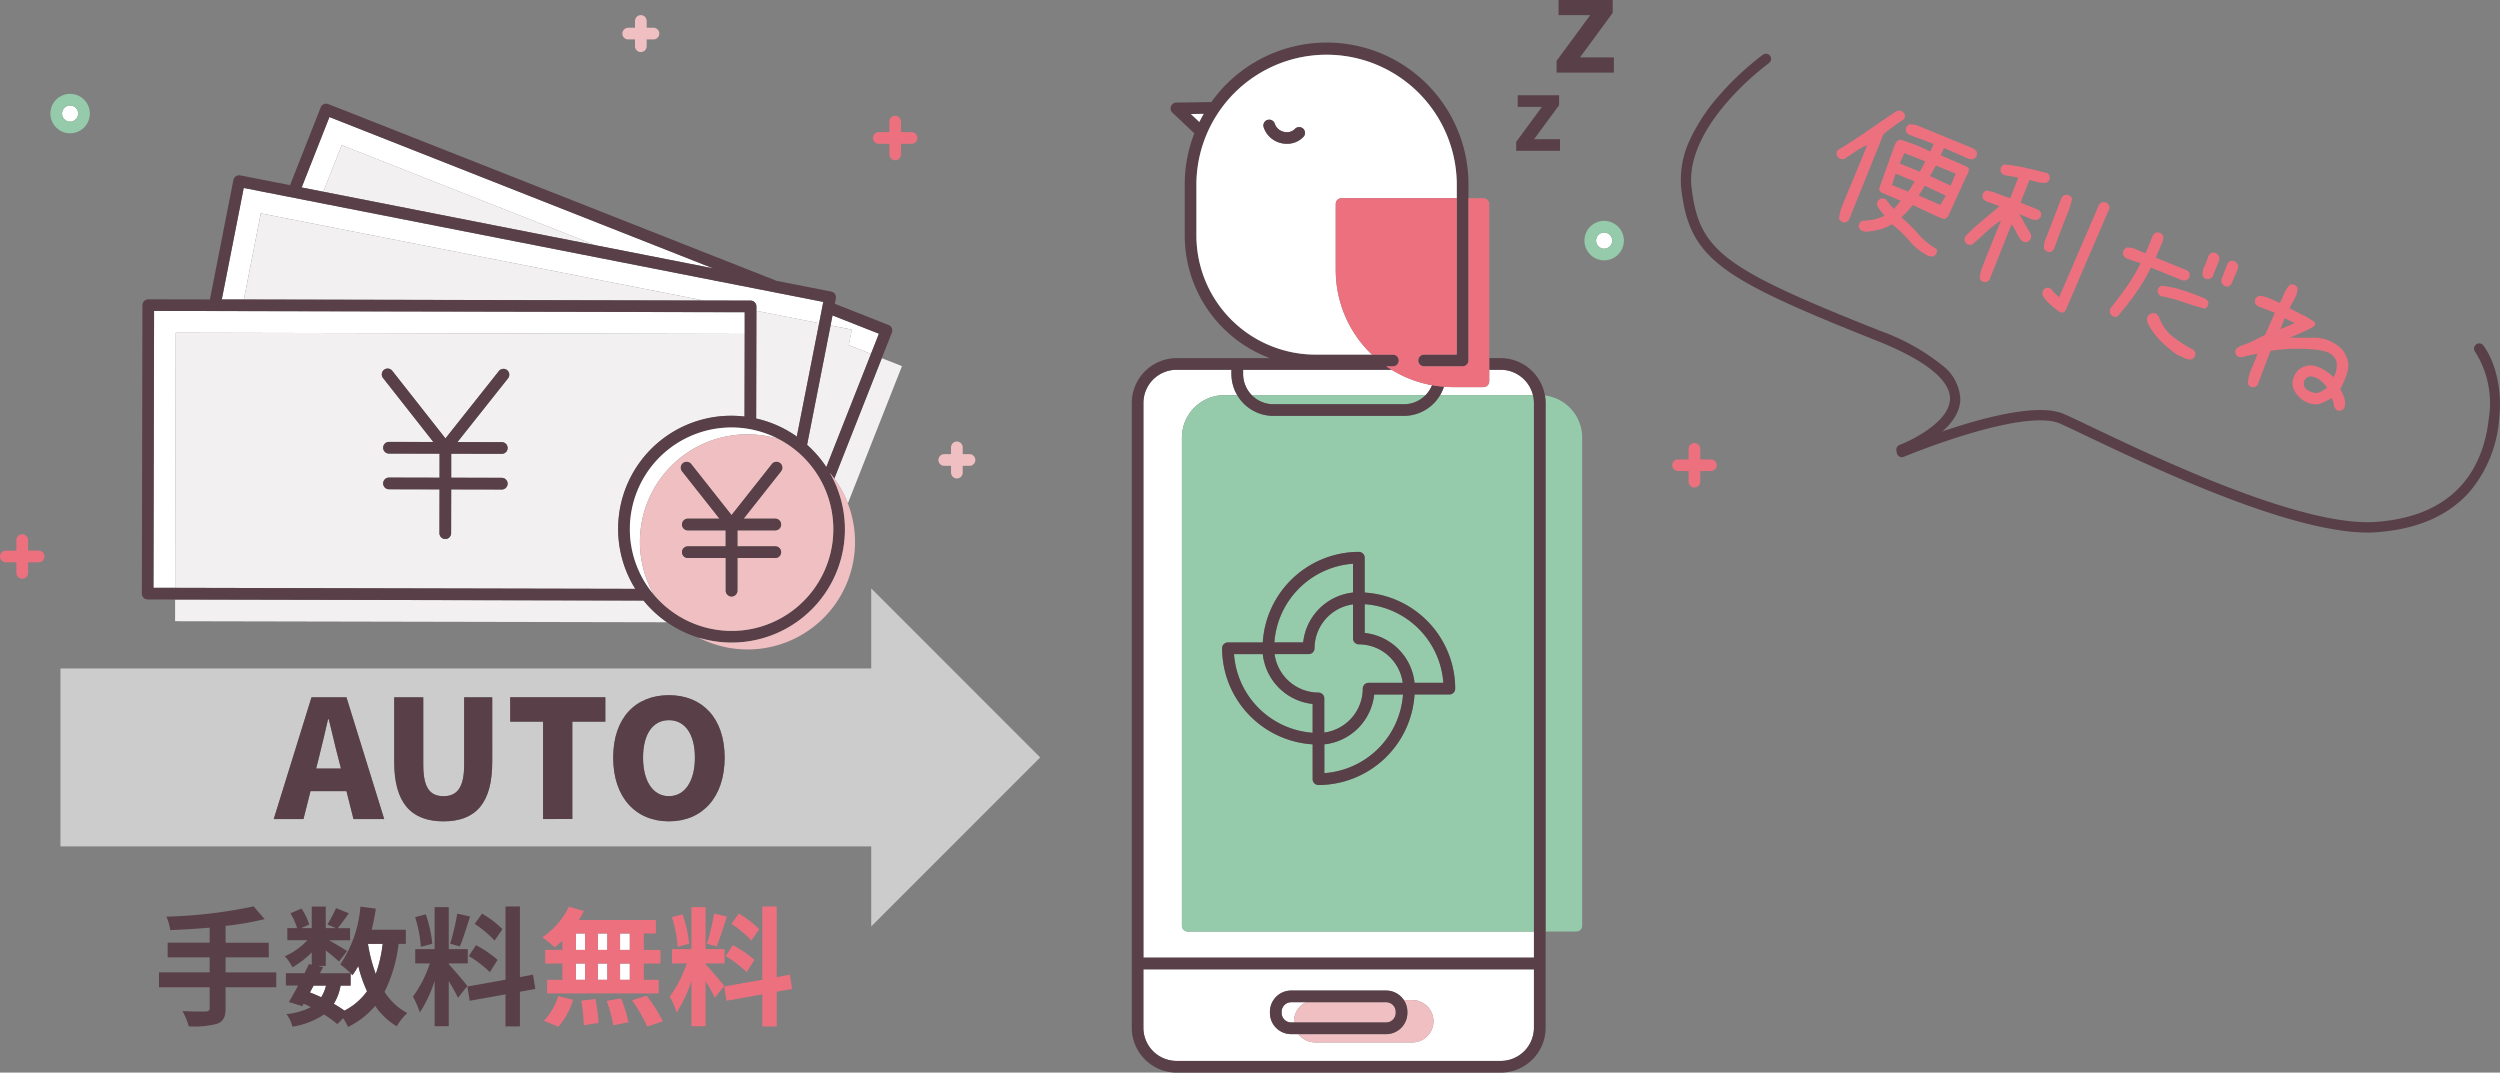
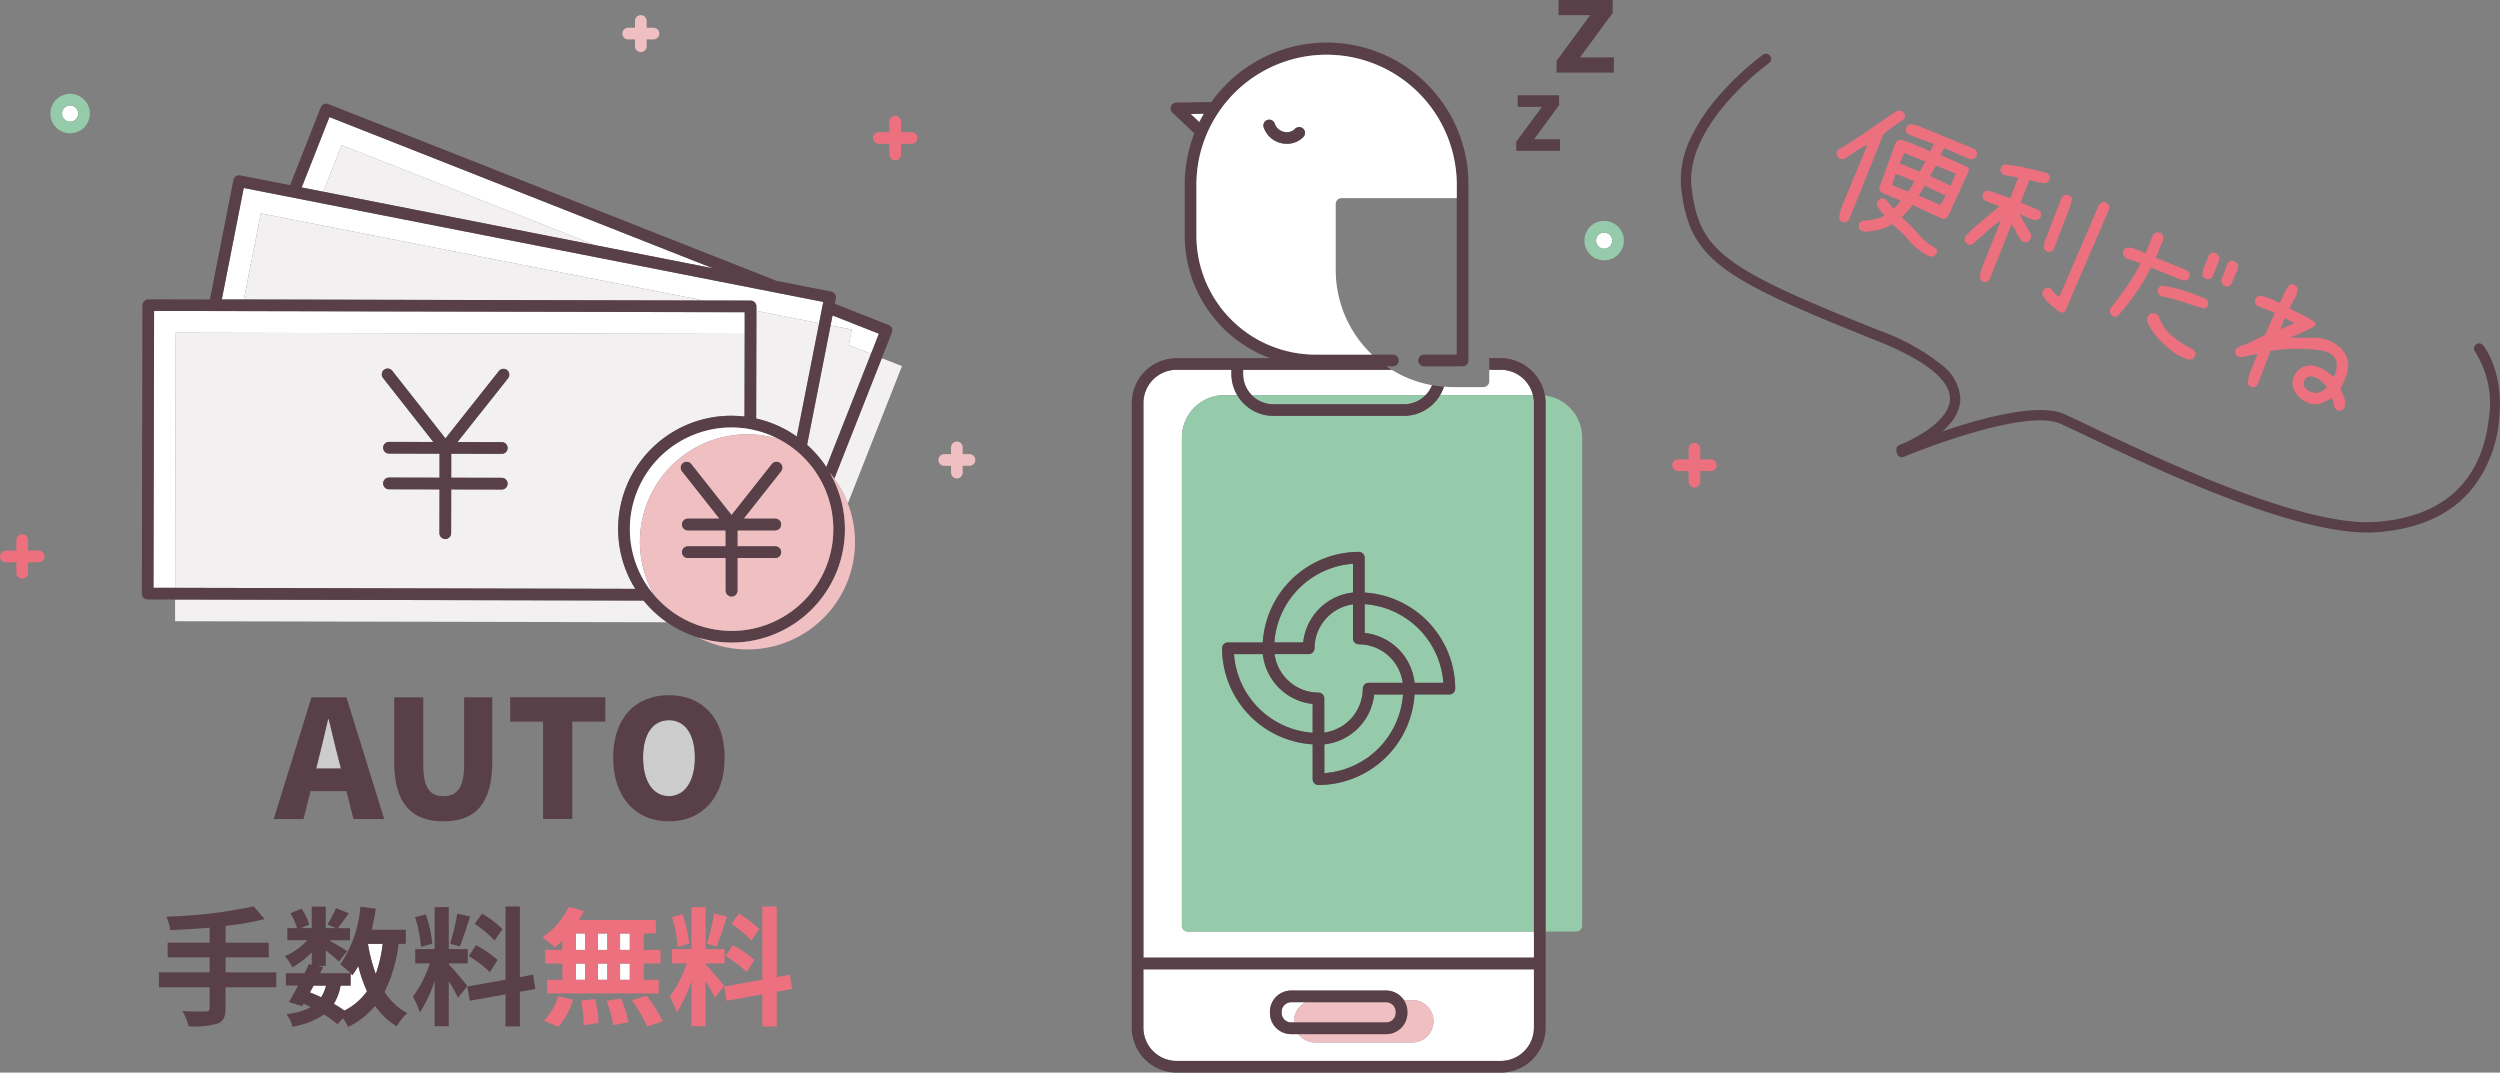
<svg xmlns="http://www.w3.org/2000/svg" width="241.693" height="103.696" viewBox="0 0 241.693 103.696">
  <rect x="0" y="0" width="241.693" height="103.696" fill="#808080" stroke="none" />
  <defs>
    <style>.a{fill:none;}.b{fill:#fff;}.c{clip-path:url(#a);}.d{fill:#ed707f;}.e{fill:#95cbaa;}.f{fill:#f0bfc2;}.g{fill:#f3f0f1;}.h{fill:#583f48;}.i{fill:#ccc;}</style>
    <clipPath id="a">
      <rect class="a" width="165.963" height="103.696" />
    </clipPath>
  </defs>
  <g transform="translate(-566.037 -5026.583)">
    <g transform="translate(566.037 5026.583)">
      <rect class="b" width="0.919" height="1.589" transform="translate(57.797 90.245)" />
      <rect class="b" width="0.943" height="1.577" transform="translate(59.945 93.151)" />
      <g class="c">
        <path class="b" d="M250.927,65.031h-2.975c-.284,0-.563-.022-.842-.043a4.019,4.019,0,0,1-.37.821h8.977a3.211,3.211,0,0,0-3.115-2.453h-1.111v1.11a.564.564,0,0,1-.564.564" transform="translate(-107.514 -27.607)" />
        <rect class="b" width="0.894" height="1.577" transform="translate(55.674 93.151)" />
        <rect class="b" width="0.943" height="1.589" transform="translate(59.945 90.245)" />
        <path class="b" d="M199.628,117.1V69.9a4.1,4.1,0,0,1,4.092-4.092h1.254a4.019,4.019,0,0,1-.56-2.044v-.41h-5.3a3.212,3.212,0,0,0-3.209,3.209v53.624H233.66v-2.522H200.192a.564.564,0,0,1-.564-.564" transform="translate(-85.363 -27.607)" />
        <path class="b" d="M212.987,63.356v.41a2.9,2.9,0,0,0,.84,2.043h16.8a2.912,2.912,0,0,0,.627-.965,11.2,11.2,0,0,1-3.9-1.488Z" transform="translate(-92.806 -27.607)" />
        <rect class="b" width="0.919" height="1.577" transform="translate(57.797 93.151)" />
        <rect class="b" width="0.894" height="1.589" transform="translate(55.674 90.245)" />
        <path class="b" d="M219.412,166.077H195.9v5.648a3.212,3.212,0,0,0,3.208,3.208H230.45a3.212,3.212,0,0,0,3.209-3.208v-5.648Zm2.492,7.066h-9.4a2.035,2.035,0,0,1-1.611-.8h-.706a2.055,2.055,0,0,1-2.053-2.054v-.106a2.056,2.056,0,0,1,2.053-2.054h9.181a2.051,2.051,0,0,1,1.71.92h.822a2.046,2.046,0,1,1,0,4.093" transform="translate(-85.363 -72.366)" />
        <path class="b" d="M274.245,39.848a.778.778,0,1,0,.778.778.778.778,0,0,0-.778-.778" transform="translate(-119.16 -17.363)" />
        <path class="b" d="M12.19,18.86a.778.778,0,1,0-.778.778.778.778,0,0,0,.778-.778" transform="translate(-4.634 -7.879)" />
        <path class="b" d="M57.834,167.4a5.017,5.017,0,0,1-.658,1.763,11.688,11.688,0,0,1,1.03.658,6.112,6.112,0,0,0,2.185-1.875,13.189,13.189,0,0,1-.845-2.446,7.75,7.75,0,0,1-.571.894c-.049-.05-.1-.111-.173-.186V167.4Z" transform="translate(-24.914 -72.115)" />
        <path class="b" d="M221.945,171.715H220.51a.927.927,0,0,0-.925.925v.106a.927.927,0,0,0,.925.925h.283c0-.04-.012-.078-.012-.119a2.043,2.043,0,0,1,1.164-1.838" transform="translate(-95.681 -74.823)" />
        <path class="b" d="M63.808,164.635a13.281,13.281,0,0,0,.67-2.918H63.051a15.67,15.67,0,0,0,.757,2.918" transform="translate(-27.474 -70.466)" />
        <path class="b" d="M53.1,169.526c.372.149.732.3,1.092.472a3.774,3.774,0,0,0,.472-1.13h-1.2Z" transform="translate(-23.14 -73.582)" />
        <path class="d" d="M290.241,77.488h-1.02v-1.02a.564.564,0,1,0-1.129,0v1.02h-1.02a.564.564,0,1,0,0,1.129h1.02v1.02a.564.564,0,1,0,1.129,0v-1.02h1.02a.564.564,0,1,0,0-1.129m-3.168.564h0Zm1.584,1.584v0Zm.564-1.584h0Z" transform="translate(-124.842 -33.074)" />
        <path class="d" d="M150.132,22.547h1.02v1.02a.564.564,0,1,0,1.129,0v-1.02h1.02a.564.564,0,0,0,0-1.129h-1.02V20.4a.564.564,0,1,0-1.129,0v1.02h-1.02a.564.564,0,0,0,0,1.129m3.168-.564h0ZM151.716,20.4v0Zm-.564,1.584h0Z" transform="translate(-65.172 -8.643)" />
        <path class="d" d="M3.733,93.115H2.713V92.1a.564.564,0,0,0-1.129,0v1.02H.564a.564.564,0,1,0,0,1.129h1.02v1.02a.564.564,0,1,0,1.129,0v-1.02h1.02a.564.564,0,1,0,0-1.129m-3.168.564h0Zm1.584,1.584v0Zm.564-1.584h0Z" transform="translate(0 -39.883)" />
        <path class="e" d="M12.447,17.988a1.906,1.906,0,1,0-1.906,1.906,1.908,1.908,0,0,0,1.906-1.906m-2.684,0a.778.778,0,1,1,.778.778.778.778,0,0,1-.778-.778" transform="translate(-3.762 -7.008)" />
        <path class="e" d="M273.374,37.848a1.906,1.906,0,1,0,1.906,1.907,1.909,1.909,0,0,0-1.906-1.907m0,2.684a.778.778,0,1,1,.778-.778.778.778,0,0,1-.778.778" transform="translate(-118.288 -16.492)" />
        <path class="f" d="M161.341,78H162v.656a.564.564,0,1,0,1.129,0V78h.656a.564.564,0,1,0,0-1.129h-.656v-.656a.564.564,0,1,0-1.129,0v.656h-.656a.564.564,0,0,0,0,1.129m2.44-.564h0Zm-1.22-1.22v0ZM162,77.438h0Z" transform="translate(-70.056 -32.965)" />
        <path class="f" d="M107.2,4.942h.656V5.6a.564.564,0,1,0,1.129,0V4.942h.656a.564.564,0,0,0,0-1.129h-.656V3.158a.564.564,0,1,0-1.129,0v.656H107.2a.564.564,0,0,0,0,1.129m2.44-.564h0Zm-1.22-1.22v0Zm-.564,1.22h0Z" transform="translate(-46.466 -1.13)" />
        <path class="b" d="M144.063,56.916l2.146.846.769-1.95-4.485-1.768-.19.966,2.056.4Z" transform="translate(-62.006 -23.549)" />
        <path class="b" d="M51.689,26.862l2.091.411,1.775-4.5,24.522,9.67,11.391,2.24L54.373,20.055Z" transform="translate(-22.523 -8.739)" />
        <path class="g" d="M144.254,75.412l5.235-13.276-1.95-.769-4.592,11.645a10.344,10.344,0,0,1,1.306,2.4" transform="translate(-62.288 -26.74)" />
        <path class="g" d="M142.311,57.663l.3-1.5-2.056-.4L138.281,67.3a11.023,11.023,0,0,1,1.861,2.152l4.315-10.942Z" transform="translate(-60.254 -24.295)" />
        <path class="g" d="M55.394,29.372l26.3,5.17-24.522-9.67Z" transform="translate(-24.137 -10.837)" />
        <path class="b" d="M40.123,32.205,38,42.985l2.135,0,1.637-8.325L84.6,43.086l4.524.01a.564.564,0,0,1,.563.565v.425l6.061,1.192.4-2.057Z" transform="translate(-16.56 -14.033)" />
        <path class="g" d="M43.424,36.565l-1.637,8.325,44.463.1Z" transform="translate(-18.208 -15.933)" />
        <path class="g" d="M129.581,53.259l-.023,10.41a10.9,10.9,0,0,1,3.928,1.744l2.155-10.962Z" transform="translate(-56.453 -23.207)" />
        <path class="b" d="M28.447,55.384l55.006.118,0-2.1-57.1-.124L26.3,80.043l2.1,0Z" transform="translate(-11.459 -23.218)" />
        <path class="g" d="M75.288,102.813,30,102.715l0,2.1,47.553.1a11.043,11.043,0,0,1-2.265-2.1" transform="translate(-13.072 -44.757)" />
        <path class="g" d="M30.065,57.006l-.053,24.663,44.486.1A10.941,10.941,0,0,1,83.8,65.034a11.03,11.03,0,0,1,1.251.077l.017-7.987Zm20.141,3.587a.564.564,0,0,1,.792.095l5.143,6.54,5.171-6.517a.564.564,0,1,1,.884.7l-4.891,6.164,4.287.01a.564.564,0,0,1,0,1.129h0L56.7,68.7l0,2.321,4.887.011a.564.564,0,0,1,0,1.129h0l-4.888-.011-.009,4.235a.564.564,0,0,1-.564.563h0a.564.564,0,0,1-.563-.565l.009-4.235-4.887-.011a.564.564,0,0,1,0-1.129h0l4.888.011,0-2.321-4.887-.011a.564.564,0,0,1,0-1.129h0l4.287.009-4.865-6.185a.563.563,0,0,1,.095-.792" transform="translate(-13.077 -24.84)" />
        <path class="h" d="M24.859,65.691l2.66.006,45.284.1a11.043,11.043,0,0,0,2.265,2.1A10.946,10.946,0,0,0,90.8,53.433c.157.186.3.381.445.577l4.591-11.645.976-2.474a.565.565,0,0,0-.318-.732l-5.2-2.052.1-.517a.564.564,0,0,0-.445-.662l-5.284-1.039L42.326,17.8a.569.569,0,0,0-.432.008.563.563,0,0,0-.3.31L38.627,25.64l-4.813-.946a.566.566,0,0,0-.663.445L30.881,36.688l-5.96-.012a.574.574,0,0,0-.565.563L24.3,65.125a.563.563,0,0,0,.563.565M25.484,37.8l57.1.124,0,2.1-.017,7.987A10.921,10.921,0,0,0,70.349,58.9a10.881,10.881,0,0,0,1.658,5.768l-44.486-.1-2.1,0ZM68.14,31.443l-26.3-5.17-2.091-.411,2.684-6.807L79.532,33.682Zm22.04,5.483-.4,2.057L87.62,49.944A10.9,10.9,0,0,0,83.691,48.2l.023-10.41v-.425a.564.564,0,0,0-.563-.565l-4.524-.01-44.463-.1-2.135,0L34.15,25.91Zm-8.867,31.8A9.828,9.828,0,1,1,91.147,58.9a9.814,9.814,0,0,1-9.834,9.835m7.3-17.989L90.883,39.2l.19-.967L95.558,40l-.769,1.95L90.474,52.893a11.023,11.023,0,0,0-1.861-2.152" transform="translate(-10.587 -7.738)" />
        <path class="h" d="M70.4,70.247l-4.287-.009h0a.564.564,0,0,0,0,1.129l4.888.01L71,73.7l-4.888-.011h0a.564.564,0,0,0,0,1.129l4.887.011-.009,4.235a.564.564,0,0,0,.563.565h0a.564.564,0,0,0,.564-.563l.009-4.235,4.888.01h0a.564.564,0,0,0,0-1.129l-4.887-.01,0-2.321,4.888.01h0a.564.564,0,0,0,0-1.129l-4.287-.009,4.891-6.165a.564.564,0,0,0-.884-.7L71.569,69.9l-5.143-6.539a.564.564,0,0,0-.887.7Z" transform="translate(-28.505 -27.516)" />
        <path class="b" d="M108.887,84.3a10.389,10.389,0,0,1,13.362-9.964,9.823,9.823,0,0,0-12.027,15.052,10.343,10.343,0,0,1-1.334-5.087" transform="translate(-47.022 -31.911)" />
        <path class="f" d="M132.376,80.982A10.951,10.951,0,0,1,119.7,96.933,10.387,10.387,0,0,0,132.82,81.559c-.143-.2-.288-.392-.444-.577" transform="translate(-52.159 -35.287)" />
        <path class="f" d="M123,74.849A10.391,10.391,0,0,0,110.973,89.9,9.828,9.828,0,1,0,123,74.849M113.71,85.807a.564.564,0,0,1,.564-.564h3.66V83.7h-3.66a.564.564,0,1,1,0-1.129h3.06l-3.618-4.58a.564.564,0,1,1,.885-.7l3.9,4.933,3.9-4.933a.564.564,0,0,1,.886.7l-3.618,4.58h3.06a.564.564,0,1,1,0,1.129h-3.661v1.545h3.661a.564.564,0,1,1,0,1.129h-3.661v3.155a.564.564,0,0,1-1.129,0V86.371h-3.66a.564.564,0,0,1-.564-.564" transform="translate(-47.774 -32.425)" />
        <path class="h" d="M117.329,88.426h3.66v3.155a.564.564,0,1,0,1.129,0V88.426h3.661a.564.564,0,1,0,0-1.129h-3.661V85.752h3.661a.564.564,0,1,0,0-1.129h-3.06l3.618-4.58a.564.564,0,1,0-.886-.7l-3.9,4.933-3.9-4.933a.564.564,0,1,0-.885.7l3.618,4.58h-3.06a.564.564,0,1,0,0,1.129h3.66V87.3h-3.66a.564.564,0,1,0,0,1.129" transform="translate(-50.828 -34.48)" />
        <path class="h" d="M33.676,160.221h4.172v-1.415H33.676v-1.627a29.246,29.246,0,0,0,3.774-.658l-1.067-1.229a46.115,46.115,0,0,1-8.431.993,4.965,4.965,0,0,1,.373,1.3c1.217-.05,2.52-.124,3.811-.236v1.453h-4.06v1.415h4.06v1.452h-4.9v1.44h4.9v2c0,.248-.112.335-.4.348s-1.316,0-2.235-.037a5.728,5.728,0,0,1,.609,1.465,8.439,8.439,0,0,0,2.756-.248c.584-.235.807-.621.807-1.5v-2.024h4.9v-1.44h-4.9Z" transform="translate(-11.866 -67.666)" />
        <path class="h" d="M58.44,163.567a13.958,13.958,0,0,0,1.354-4.631h.7v-1.366h-3.3c.162-.658.3-1.341.4-2.036l-1.49-.2a11.494,11.494,0,0,1-1.95,5.587,8.656,8.656,0,0,1,1.006.857c.074.074.124.137.174.186a7.872,7.872,0,0,0,.57-.894,13.183,13.183,0,0,0,.845,2.446,6.1,6.1,0,0,1-2.185,1.875,11.6,11.6,0,0,0-1.03-.658,5.013,5.013,0,0,0,.658-1.763h.969V161.78H52.195l.3-.6-.534-.112h.794v-1.5c.484.385,1.006.819,1.279,1.081l.782-1.018c-.273-.187-1.154-.708-1.75-1.043H55.1v-1.167H53.92c.3-.385.683-.906,1.068-1.441l-1.242-.5a12,12,0,0,1-.832,1.577l.819.36h-.981v-2.086H51.4v2.086H50.357l.794-.348a5.3,5.3,0,0,0-.744-1.54l-1.068.447a6.647,6.647,0,0,1,.646,1.441h-.944v1.167h1.937a6.581,6.581,0,0,1-2.185,1.552,4.48,4.48,0,0,1,.745,1.068,8.953,8.953,0,0,0,1.863-1.441v1.192l-.274-.062c-.124.273-.273.571-.422.881H48.9v1.192h1.179c-.31.6-.621,1.154-.894,1.59l1.292.4.137-.236a7.091,7.091,0,0,1,.695.335,6.523,6.523,0,0,1-2.359.67,3.261,3.261,0,0,1,.583,1.217,7.619,7.619,0,0,0,3.054-1.179,11.767,11.767,0,0,1,1.291.931l.559-.571a5.507,5.507,0,0,1,.472.844,8.068,8.068,0,0,0,2.62-2.036,6.732,6.732,0,0,0,2.086,1.974,5.684,5.684,0,0,1,1.018-1.279,5.829,5.829,0,0,1-2.2-2.061m-6.121.534c-.359-.174-.719-.322-1.092-.472l.36-.658h1.2a3.754,3.754,0,0,1-.472,1.13m5.277-2.247a15.67,15.67,0,0,1-.757-2.918h1.428a13.281,13.281,0,0,1-.67,2.918" transform="translate(-21.261 -67.686)" />
        <path class="h" d="M82.357,164.544l.745-1.179a10.412,10.412,0,0,0-2.086-1.428l-.695,1.056a10.532,10.532,0,0,1,2.036,1.552" transform="translate(-34.999 -70.562)" />
        <path class="h" d="M77.13,159.451l.93.261c.311-.72.671-1.9.994-2.893l-1.241-.273a23.174,23.174,0,0,1-.683,2.905" transform="translate(-33.608 -68.213)" />
        <path class="h" d="M85.156,162.142v-6.829H83.765v7.077l-3.687.658.223,1.378,3.464-.621v3.1h1.391v-3.352l1.49-.273-.224-1.378Z" transform="translate(-34.893 -67.676)" />
        <path class="h" d="M83.256,159.131l.758-1.1a9.334,9.334,0,0,0-1.974-1.5l-.708.993a10.009,10.009,0,0,1,1.924,1.614" transform="translate(-35.439 -68.203)" />
        <path class="h" d="M74.213,160.948v-.087H76.05v-1.378H74.213v-4.06H72.846v4.06H70.972v1.378h1.416a11.5,11.5,0,0,1-1.64,3.216,8.733,8.733,0,0,1,.671,1.527,12.735,12.735,0,0,0,1.428-3.054v4.383h1.366v-4.358a16.653,16.653,0,0,1,.894,1.614l.906-1.142c-.26-.348-1.44-1.738-1.8-2.1" transform="translate(-30.828 -67.724)" />
        <path class="h" d="M72.786,159.5a12.481,12.481,0,0,0-.633-2.843l-1.031.273a12.256,12.256,0,0,1,.559,2.868Z" transform="translate(-30.99 -68.261)" />
        <path class="d" d="M108.3,171.031a16,16,0,0,1,1.465,2.545l1.514-.509a16.885,16.885,0,0,0-1.564-2.483Z" transform="translate(-47.192 -74.33)" />
        <path class="d" d="M99.592,171.317a15.758,15.758,0,0,1,.236,2.372l1.44-.211a16.235,16.235,0,0,0-.31-2.322Z" transform="translate(-43.396 -74.579)" />
        <path class="d" d="M95.495,155.336a7.64,7.64,0,0,1-2.57,2.967,13.672,13.672,0,0,1,1.2.968,8.529,8.529,0,0,0,.732-.646v.894H93.2v1.316h1.664v1.577H93.384v1.316h10.789v-1.316h-1.44v-1.577h1.614V159.52h-1.614v-1.589H103.9v-1.3H96.451a6.72,6.72,0,0,0,.484-.87Zm1.565,7.077h-.894v-1.577h.894Zm3.377-4.482h.943v1.589h-.943Zm0,2.905h.943v1.577h-.943Zm-2.148-2.905h.919v1.589h-.919Zm0,2.905h.919v1.577h-.919Zm-1.229-1.316h-.894v-1.589h.894Z" transform="translate(-40.491 -67.686)" />
        <path class="d" d="M103.948,171.3a13.232,13.232,0,0,1,.633,2.359l1.477-.286a13.834,13.834,0,0,0-.72-2.309Z" transform="translate(-45.294 -74.541)" />
        <path class="d" d="M93.188,173.056l1.4.571a6.8,6.8,0,0,0,1.416-2.607l-1.428-.348a6.127,6.127,0,0,1-1.391,2.384" transform="translate(-40.605 -74.368)" />
        <path class="d" d="M116.786,159.5a12.481,12.481,0,0,0-.633-2.843l-1.031.273a12.256,12.256,0,0,1,.559,2.868Z" transform="translate(-50.163 -68.261)" />
        <path class="d" d="M121.13,159.451l.93.261c.311-.72.671-1.9.994-2.893l-1.241-.273a23.175,23.175,0,0,1-.683,2.905" transform="translate(-52.781 -68.213)" />
        <path class="d" d="M126.357,164.544l.745-1.179a10.412,10.412,0,0,0-2.086-1.428l-.695,1.056a10.532,10.532,0,0,1,2.036,1.552" transform="translate(-54.171 -70.562)" />
        <path class="d" d="M118.213,160.948v-.087h1.837v-1.378h-1.837v-4.06h-1.366v4.06h-1.874v1.378h1.416a11.5,11.5,0,0,1-1.64,3.216,8.732,8.732,0,0,1,.671,1.527,12.735,12.735,0,0,0,1.428-3.054v4.383h1.366v-4.358a16.654,16.654,0,0,1,.894,1.614l.906-1.142c-.26-.348-1.44-1.738-1.8-2.1" transform="translate(-50 -67.724)" />
        <path class="d" d="M127.256,159.131l.758-1.1a9.335,9.335,0,0,0-1.974-1.5l-.708.993a10.009,10.009,0,0,1,1.924,1.614" transform="translate(-54.612 -68.203)" />
        <path class="d" d="M129.156,162.142v-6.829h-1.391v7.077l-3.687.658.223,1.378,3.464-.621v3.1h1.391v-3.352l1.49-.273-.224-1.378Z" transform="translate(-54.065 -67.676)" />
-         <path class="i" d="M88.739,108.554H10.356v17.2H88.739v7.74l16.336-16.34L88.739,100.813ZM38.688,123.111l-.679-2.7H34.533l-.679,2.7H30.978l3.65-11.771h3.381l3.65,11.771Zm13.413-5.53c0,3.966-1.579,5.751-4.708,5.751-3.144,0-4.771-1.785-4.771-5.751V111.34h2.812v6.541c0,2.228.664,3.018,1.959,3.018,1.28,0,1.991-.79,1.991-3.018V111.34H52.1Zm10.933-3.887H59.843v9.416H57.015v-9.416H53.84V111.34h9.195Zm6.147,9.638c-3.208,0-5.388-2.307-5.388-6.162s2.18-6.035,5.388-6.035,5.388,2.2,5.388,6.035c0,3.855-2.18,6.162-5.388,6.162" transform="translate(-4.512 -43.928)" />
        <path class="i" d="M55.372,123.222h-.064c-.284,1.232-.6,2.607-.9,3.776l-.253,1h2.4l-.253-1c-.315-1.169-.616-2.575-.931-3.776" transform="translate(-23.597 -53.692)" />
        <path class="i" d="M112.679,123.39c-1.548,0-2.5,1.343-2.5,3.618s.948,3.729,2.5,3.729,2.512-1.454,2.512-3.729-.964-3.618-2.512-3.618" transform="translate(-48.011 -53.766)" />
        <path class="h" d="M50.553,119.47,46.9,131.241h2.875l.679-2.7h3.476l.679,2.7h2.97l-3.65-11.771ZM51,126.359l.253-1c.3-1.169.616-2.544.9-3.776h.063c.316,1.2.616,2.607.932,3.776l.253,1Z" transform="translate(-20.437 -52.057)" />
        <path class="h" d="M74.3,126.011c0,2.228-.711,3.018-1.991,3.018-1.3,0-1.959-.79-1.959-3.018V119.47H67.539v6.241c0,3.966,1.627,5.751,4.771,5.751,3.128,0,4.708-1.785,4.708-5.751V119.47H74.3Z" transform="translate(-29.429 -52.057)" />
        <path class="h" d="M87.419,121.824h3.176v9.416h2.828v-9.416h3.191V119.47h-9.2Z" transform="translate(-38.092 -52.058)" />
        <path class="h" d="M110.447,119.106c-3.208,0-5.388,2.18-5.388,6.035s2.18,6.162,5.388,6.162,5.388-2.307,5.388-6.162c0-3.839-2.18-6.035-5.388-6.035m0,9.764c-1.548,0-2.5-1.454-2.5-3.729s.948-3.618,2.5-3.618,2.512,1.343,2.512,3.618-.964,3.729-2.512,3.729" transform="translate(-45.778 -51.899)" />
        <path class="f" d="M233.483,171.346h-.822A2.038,2.038,0,0,1,233,172.48v.106a2.056,2.056,0,0,1-2.054,2.054h-8.474a2.036,2.036,0,0,0,1.611.8h9.4a2.046,2.046,0,1,0,0-4.093" transform="translate(-96.941 -74.662)" />
        <path class="f" d="M230.614,173.672a.927.927,0,0,0,.926-.925v-.106a.927.927,0,0,0-.926-.925h-7.746a2.044,2.044,0,0,0-1.164,1.838c0,.041.01.078.012.118Z" transform="translate(-96.605 -74.823)" />
        <path class="e" d="M226.9,123.807v2.785a8.212,8.212,0,0,0,7.605-7.605H231.72a5.435,5.435,0,0,1-4.82,4.82" transform="translate(-98.869 -51.847)" />
        <path class="e" d="M233.818,106.295a5.435,5.435,0,0,1,4.82,4.82h2.785a8.21,8.21,0,0,0-7.6-7.6Z" transform="translate(-101.883 -45.103)" />
        <path class="e" d="M219.028,116.892a5.435,5.435,0,0,1-4.82-4.82h-2.785a8.211,8.211,0,0,0,7.6,7.6Z" transform="translate(-92.125 -48.834)" />
        <path class="e" d="M225.946,99.378V96.593a8.211,8.211,0,0,0-7.6,7.6h2.785a5.435,5.435,0,0,1,4.82-4.82" transform="translate(-95.139 -42.089)" />
        <path class="e" d="M222.242,107.795a.564.564,0,0,1-.564.564h-3.3a4.3,4.3,0,0,0,4.244,3.722.564.564,0,0,1,.564.564v3.3a4.3,4.3,0,0,0,3.721-4.244.564.564,0,0,1,.564-.563h3.3a4.3,4.3,0,0,0-4.243-3.722.564.564,0,0,1-.564-.564v-3.3a4.3,4.3,0,0,0-3.721,4.244" transform="translate(-95.157 -45.121)" />
        <path class="e" d="M216.555,68.579h12.637a2.908,2.908,0,0,0,2.079-.876h-16.8a2.91,2.91,0,0,0,2.08.876" transform="translate(-93.455 -29.501)" />
        <path class="e" d="M223.976,69.708H211.339a4.046,4.046,0,0,1-3.489-2H206.6A4.1,4.1,0,0,0,202.5,71.8V119a.564.564,0,0,0,.564.564h33.467V68.46a3.177,3.177,0,0,0-.094-.756h-8.977a4.047,4.047,0,0,1-3.489,2m-4.367,13.148h0a.564.564,0,0,1,.564.564v3.368a9.33,9.33,0,0,1,8.753,9.288.564.564,0,0,1-.564.565h-3.368a9.33,9.33,0,0,1-9.288,8.753h0a.563.563,0,0,1-.564-.564v-3.367a9.33,9.33,0,0,1-8.753-9.288.564.564,0,0,1,.564-.565h3.368a9.33,9.33,0,0,1,9.288-8.753" transform="translate(-88.238 -29.501)" />
        <path class="e" d="M264.7,67.761a4.308,4.308,0,0,1,.065.723v51.1h2.97a.564.564,0,0,0,.564-.564V71.82a4.1,4.1,0,0,0-3.6-4.059" transform="translate(-115.34 -29.526)" />
        <path class="h" d="M209.952,103.312a.563.563,0,0,0-.564.564,9.33,9.33,0,0,0,8.753,9.288v3.368a.564.564,0,0,0,.564.564h0a9.33,9.33,0,0,0,9.288-8.753h3.368a.564.564,0,0,0,.564-.564,9.33,9.33,0,0,0-8.753-9.288V95.122a.564.564,0,0,0-.564-.564h0a9.33,9.33,0,0,0-9.288,8.754Zm12.656.181a4.3,4.3,0,0,1,4.244,3.722h-3.3a.564.564,0,0,0-.564.563,4.3,4.3,0,0,1-3.722,4.244v-3.3a.564.564,0,0,0-.564-.564,4.3,4.3,0,0,1-4.244-3.722h3.3a.564.564,0,0,0,.564-.564,4.3,4.3,0,0,1,3.721-4.244v3.3a.564.564,0,0,0,.564.564m-12.072.948h2.785a5.435,5.435,0,0,0,4.82,4.82v2.785a8.211,8.211,0,0,1-7.6-7.6m8.733,11.507v-2.785a5.436,5.436,0,0,0,4.82-4.82h2.785a8.211,8.211,0,0,1-7.605,7.6m11.508-8.734h-2.785a5.435,5.435,0,0,0-4.82-4.82V99.609a8.21,8.21,0,0,1,7.6,7.6m-8.733-11.508v2.785a5.435,5.435,0,0,0-4.82,4.821H214.44a8.211,8.211,0,0,1,7.6-7.605" transform="translate(-91.238 -41.202)" />
        <path class="h" d="M233.917,58.524V42.138A4.368,4.368,0,0,0,229.58,37.8h-1.111v1.129h1.111a3.225,3.225,0,0,1,3.209,3.209V95.762H195.033V42.138a3.212,3.212,0,0,1,3.209-3.209h5.3v.41a4.062,4.062,0,0,0,4.049,4.048h12.637a4.079,4.079,0,0,0,3.858-2.825,11.34,11.34,0,0,1-1.151-.144,2.916,2.916,0,0,1-2.707,1.841H207.592a2.928,2.928,0,0,1-2.92-2.919v-.41h14.367c-.178-.109-.358-.217-.529-.336h.644a.564.564,0,1,0,0-1.129h-7.5a11.516,11.516,0,0,1-11.5-11.5V20.95a.512.512,0,0,0,0-.051,12.586,12.586,0,0,1,25.17,0,.466.466,0,0,0,0,.056V37.465H222.17a.564.564,0,1,0,0,1.129h3.723a.564.564,0,0,0,.564-.564V20.894a.541.541,0,0,0,0-.068A13.7,13.7,0,0,0,201.6,13.047l-3.383.049a.565.565,0,0,0-.379.975l2.119,2a13.6,13.6,0,0,0-.928,4.762c0,.02,0,.041,0,.063v5.067a12.652,12.652,0,0,0,8.232,11.84h-9.015a4.343,4.343,0,0,0-4.337,4.337v60.4a4.342,4.342,0,0,0,4.337,4.337H229.58a4.342,4.342,0,0,0,4.337-4.337Zm-33.48-43.552-.814-.767,1.239-.018c-.149.257-.292.518-.425.785m29.142,90.776H198.241a3.212,3.212,0,0,1-3.209-3.209V96.891h37.756v5.648a3.212,3.212,0,0,1-3.209,3.209" transform="translate(-84.491 -3.18)" />
        <path class="h" d="M228.819,173.929a2.056,2.056,0,0,0,2.054-2.054v-.106a2.059,2.059,0,0,0-2.054-2.054h-9.181a2.056,2.056,0,0,0-2.054,2.054v.106a2.056,2.056,0,0,0,2.054,2.054Zm-9.181-1.129a.927.927,0,0,1-.925-.925v-.106a.927.927,0,0,1,.925-.925h9.181a.927.927,0,0,1,.925.925v.106a.927.927,0,0,1-.925.925Z" transform="translate(-94.81 -73.951)" />
        <path class="b" d="M204.853,20.291c.132-.267.276-.528.425-.785l-1.239.017Z" transform="translate(-88.907 -8.499)" />
        <path class="b" d="M218.45,30.173v-6.4a.564.564,0,0,1,.564-.564h11.139V21.827a.443.443,0,0,1,0-.056,12.586,12.586,0,0,0-25.17,0,.5.5,0,0,1,0,.051v5.01a11.516,11.516,0,0,0,11.5,11.5h5.476a11.261,11.261,0,0,1-3.506-8.163m-3.1-12.908a2.172,2.172,0,0,1-1.623.691,2.517,2.517,0,0,1-.523-.056,2.326,2.326,0,0,1-1.731-1.579.565.565,0,0,1,1.087-.3,1.19,1.19,0,0,0,.875.78,1.111,1.111,0,0,0,1.059-.265.569.569,0,0,1,.793-.049.559.559,0,0,1,.063.783" transform="translate(-89.316 -4.052)" />
-         <path class="d" d="M241.687,49.646a.564.564,0,0,1-.564.564H237.4a.564.564,0,0,1,0-1.129h3.159V33.958H229.42a.564.564,0,0,0-.564.564v6.4a11.261,11.261,0,0,0,3.506,8.163h2.021a.564.564,0,1,1,0,1.129h-.644c.172.119.351.227.529.337a11.176,11.176,0,0,0,5.049,1.632c.279.021.557.042.841.042h2.975a.564.564,0,0,0,.564-.564V34.522a.564.564,0,0,0-.564-.564h-1.447Z" transform="translate(-99.721 -14.797)" />
        <path class="h" d="M219.494,21.4a1.11,1.11,0,0,1-1.059.265,1.193,1.193,0,0,1-.876-.779.564.564,0,0,0-1.087.3,2.327,2.327,0,0,0,1.731,1.58,2.552,2.552,0,0,0,.523.055,2.175,2.175,0,0,0,1.623-.691.56.56,0,0,0-.064-.784.569.569,0,0,0-.793.049" transform="translate(-94.317 -8.923)" />
        <path class="h" d="M272.234,5.552h-3.278l3.162-4.306V0h-5.232V1.465h3.059l-3.251,4.421V7.018h5.539Z" transform="translate(-116.209 0)" />
        <path class="h" d="M264.011,20.571h-2.506l2.418-3.293v-.953h-4v1.121h2.339l-2.486,3.38v.865h4.236Z" transform="translate(-113.194 -7.113)" />
      </g>
    </g>
    <path class="d" d="M-22.408,1.148l-.273-.137A.636.636,0,0,1-22.818.52l.137-.273a8.247,8.247,0,0,0,.916-.506,3.981,3.981,0,0,0,.889-.807,4.777,4.777,0,0,1-1.012-.588.636.636,0,0,1-.137-.492l.137-.273a.726.726,0,0,1,.52-.137A6.553,6.553,0,0,0-20.3-2.01l.3-.984h-1.914q-.451-.027-.472-.355t-.253-4.361q-.014-.574.328-.7a16.593,16.593,0,0,1,3.076-.075l.027-.807-2.543.109a.726.726,0,0,1-.383-.164.636.636,0,0,1-.137-.492l.137-.273a2.2,2.2,0,0,1,.875-.205q.465-.014,5.729-.068a.913.913,0,0,1,.438.164.636.636,0,0,1,.137.492l-.137.273a.841.841,0,0,1-.52.164l-2.529-.027-.027.766q2.529.014,2.857.055t.219.9L-15.2-3.514q-.041.465-.362.52t-3.206-.082a10.537,10.537,0,0,1-.547,1.531,15.585,15.585,0,0,1,2.14.848,6.872,6.872,0,0,0,2.194.643.636.636,0,0,1,.137.492l-.137.273a1.1,1.1,0,0,1-.465.164A5.828,5.828,0,0,1-17.685.26a11.225,11.225,0,0,0-2.208-.834,4.564,4.564,0,0,1-1,1.012q-.479.328-.943.6A1.532,1.532,0,0,1-22.408,1.148Zm-2.119-.055L-24.8.957A4.426,4.426,0,0,1-25.02-.451q0-.752-.055-6.234a5.434,5.434,0,0,0-.779.971q-.314.506-.752,1.135a.636.636,0,0,1-.492.137l-.273-.137a.631.631,0,0,1-.137-.547q1.066-1.477,2.051-3.042t1.736-2.687a.726.726,0,0,1,.52-.137l.273.137a.636.636,0,0,1,.137.492,20.518,20.518,0,0,0-1.258,2.092l.164,8.955-.137.273A.658.658,0,0,1-24.527,1.094ZM-19.7-4.088a5.4,5.4,0,0,0,.191-1.148l-1.969.027.109,1.148Zm3.377-.027.137-1.039-2.256-.082a9.837,9.837,0,0,1-.164,1.094Zm.191-2.105V-7.479l-2.064.027L-18.334-6.3ZM-19.4-6.3l.109-1.121-2.187.055-.027,1.094Zm9.652,7.4-.273-.137a3.006,3.006,0,0,1-.219-1q-.027-.533-.1-4.99a10.188,10.188,0,0,0-.889,1.6Q-11.594-2.6-12-1.791a.636.636,0,0,1-.492.137l-.273-.137a1,1,0,0,1-.164-.451q.41-1.039.916-2.023t1-1.969l-1.422.055a.726.726,0,0,1-.383-.164.636.636,0,0,1-.137-.492l.137-.273a4.736,4.736,0,0,1,1.2-.178q.629-.014,1.258-.068l-.055-2.133a7.592,7.592,0,0,0-.793.178,3.4,3.4,0,0,1-.711.123l-.273-.137a.726.726,0,0,1-.137-.52l.137-.273a14.61,14.61,0,0,1,2.058-.52q1.073-.191,2.14-.355l.273.137a.636.636,0,0,1,.137.492l-.137.273a2.455,2.455,0,0,1-.779.26q-.424.068-.834.123l.055,2.352,1.914-.027.273.137a.636.636,0,0,1,.137.492L-7.1-6.48a1.375,1.375,0,0,1-.6.191H-8.955l1.8,1.367a.726.726,0,0,1,.137.52l-.137.273a.631.631,0,0,1-.547.137,3.229,3.229,0,0,1-.779-.52,5.2,5.2,0,0,0-.779-.574l.137,5.77-.137.273A.636.636,0,0,1-9.748,1.094Zm7.7-.3A8.525,8.525,0,0,1-2.974.52,2.977,2.977,0,0,1-3.814.055a.636.636,0,0,1-.137-.492l.137-.273a.636.636,0,0,1,.492-.137A3.906,3.906,0,0,0-2.27-.41l.055-9.652a.726.726,0,0,1,.164-.383.636.636,0,0,1,.492-.137l.273.137.137.273L-1.2.355Q-1.176,1.121-2.051.793Zm-3.131-4.8-.273-.137a2.183,2.183,0,0,1-.219-1.094L-5.811-9.3a.726.726,0,0,1,.164-.383.726.726,0,0,1,.52-.137l.273.137a6.64,6.64,0,0,1,.164,1.5q0,.786.137,3.767l-.137.273A.636.636,0,0,1-5.182-4.006ZM10.432.273A11.5,11.5,0,0,1,8.367-.355,6.643,6.643,0,0,1,6.521-1.5a.891.891,0,0,1-.191-.479.743.743,0,0,1,.219-.465.636.636,0,0,1,.492-.137l.273.137A4.947,4.947,0,0,0,8.9-1.306a12.037,12.037,0,0,0,2.721.513l.273.137a.636.636,0,0,1,.137.492l-.137.273a1.165,1.165,0,0,1-.684.178Q10.828.273,10.432.273ZM3.145-.738,2.871-.875a.913.913,0,0,1-.164-.437q.355-1.271.629-2.557a17.833,17.833,0,0,0,.355-2.625l-1.5.109-.355-.164a.726.726,0,0,1-.137-.52l.137-.273a1.916,1.916,0,0,1,.916-.219H3.76L3.732-9.488l.137-.273a.665.665,0,0,1,.52-.164l.273.137a1.148,1.148,0,0,1,.164.711v1.518l3.309-.055.273.137a.636.636,0,0,1,.137.492l-.137.273A.887.887,0,0,1,8-6.549l-3.227.055a18.725,18.725,0,0,1-.383,2.857A25.706,25.706,0,0,1,3.637-.875.636.636,0,0,1,3.145-.738Zm3.6-3.6A.726.726,0,0,1,6.357-4.5a.636.636,0,0,1-.137-.492l.137-.273A10.724,10.724,0,0,1,8-5.633a25.089,25.089,0,0,1,2.857-.15l.273.137a.636.636,0,0,1,.137.492l-.137.273q-1.08.164-2.2.232A13.315,13.315,0,0,0,6.74-4.334Zm3.309-3.227a.726.726,0,0,1-.383-.164,1.9,1.9,0,0,1-.191-.964,6.269,6.269,0,0,0-.027-1.019.726.726,0,0,1,.164-.383.636.636,0,0,1,.492-.137l.3.164a.706.706,0,0,1,.164.547L10.6-8l-.137.273A.887.887,0,0,1,10.049-7.561Zm1.873-.082-.273-.137a.726.726,0,0,1-.164-.383L11.43-9.789l.137-.273a.631.631,0,0,1,.547-.137l.273.137a.987.987,0,0,1,.164.656v1.354l-.137.273A.636.636,0,0,1,11.922-7.643ZM18.061.328,17.787.191a3.949,3.949,0,0,1-.246-1.483q.014-.8-.041-1.565l-.957.656a.934.934,0,0,1-.711.328l-.273-.137a.636.636,0,0,1-.137-.492l.273-.41a8.005,8.005,0,0,0,.93-.916q.437-.506.848-1L17.5-7.15,15.777-7.1a.726.726,0,0,1-.383-.164.636.636,0,0,1-.137-.492l.137-.273a2.5,2.5,0,0,1,.943-.205q.506-.014,1.244.014.027-.533.027-1.039a2.7,2.7,0,0,1,.178-.971.726.726,0,0,1,.52-.137l.273.137a2.06,2.06,0,0,1,.137,1.121l-.082,1q.711.055,1.422.1a7.867,7.867,0,0,1,1.21.15q.5.109.068.656a22.373,22.373,0,0,1-1.579,1.7q1.066-.437,2.051-.861a3.724,3.724,0,0,1,1.777-.355,3.955,3.955,0,0,1,1.2.246,2.526,2.526,0,0,1,.786.574,2.064,2.064,0,0,1,.506.779,3.776,3.776,0,0,1,.157.9A10.214,10.214,0,0,1,26.2-2.83a3.85,3.85,0,0,1,.67.608,1.389,1.389,0,0,1,.4.964l-.137.273a.636.636,0,0,1-.492.137l-.3-.164a2.243,2.243,0,0,0-.574-.7,7.27,7.27,0,0,1-.772.909,1.6,1.6,0,0,1-.663.335,2.142,2.142,0,0,1-.834.055,2.661,2.661,0,0,1-.779-.219,2.361,2.361,0,0,1-.643-.437,1.437,1.437,0,0,1-.4-.649,2.007,2.007,0,0,1-.027-.882,1.5,1.5,0,0,1,.506-.889,1.706,1.706,0,0,1,.916-.451,3.527,3.527,0,0,1,1.025.014,5.732,5.732,0,0,1,1.066.273A2.241,2.241,0,0,0,24.78-5.2a1.412,1.412,0,0,0-.827-.424,3.609,3.609,0,0,0-1.271.164,14.365,14.365,0,0,0-1.955.711A15.95,15.95,0,0,0,18.553-3.6l.137,3.514-.137.273A.636.636,0,0,1,18.061.328Zm6.262-1.955a2.551,2.551,0,0,0,.643-.848,2.858,2.858,0,0,0-.793-.369,1.965,1.965,0,0,0-.8-.075.8.8,0,0,0-.547.26.666.666,0,0,0-.13.526.687.687,0,0,0,.314.5,1.037,1.037,0,0,0,.711.137A2,2,0,0,0,24.322-1.627ZM19.646-6.986,18.58-7.041l.027,1.148Z" transform="matrix(0.921, 0.391, -0.391, 0.921, 767.046, 5056.569)" />
    <path class="h" d="M33.129,27.166a.5.5,0,0,1-.456-.7h0a27.137,27.137,0,0,0,1.624-5.32c.511-2.656.722-6.35-1.171-8.863-3.688-4.9-6.448-5.243-22.722-2.861a20.724,20.724,0,0,1-6.851.112A4.388,4.388,0,0,1,.42,7.6C-1.192,4.758,2.347.369,2.5.184a.5.5,0,0,1,.775.633C2.362,1.933.231,5.242,1.29,7.11c.9,1.589,4,2.045,8.968,1.318,8.02-1.174,13-1.728,16.376-1.3,3.573.454,5.378,2.012,7.29,4.549A9.061,9.061,0,0,1,35.6,16.4a17.91,17.91,0,0,1-.325,4.947,27.627,27.627,0,0,1-1.689,5.521A.5.5,0,0,1,33.129,27.166Z" transform="translate(752.12 5071.937) rotate(-150)" />
    <path class="h" d="M3916.265,5085.166c-3.184,0-7.739-1.123-13.563-3.345-5.239-2-10.458-4.487-13.577-5.974-1.14-.543-2.041-.973-2.611-1.222-1.446-.632-4.493-.287-8.813,1-3.329.992-6.237,2.2-6.266,2.216a.5.5,0,0,1-.386-.923c.029-.012,2.979-1.242,6.358-2.249,4.618-1.377,7.816-1.7,9.507-.961.585.256,1.492.688,2.64,1.236,3.105,1.48,8.3,3.957,13.5,5.942,5.71,2.179,10.141,3.28,13.192,3.28q.4,0,.777-.026c8.227-.571,10.5-5.769,10.963-10.028a9.284,9.284,0,0,0-1.323-6.419.5.5,0,0,1,.782-.624c.083.1,2.028,2.594,1.535,7.15a12.387,12.387,0,0,1-2.8,6.938c-2.047,2.364-5.105,3.7-9.091,3.98Q3916.7,5085.166,3916.265,5085.166Z" transform="translate(-3121.334 -7.098)" />
  </g>
</svg>